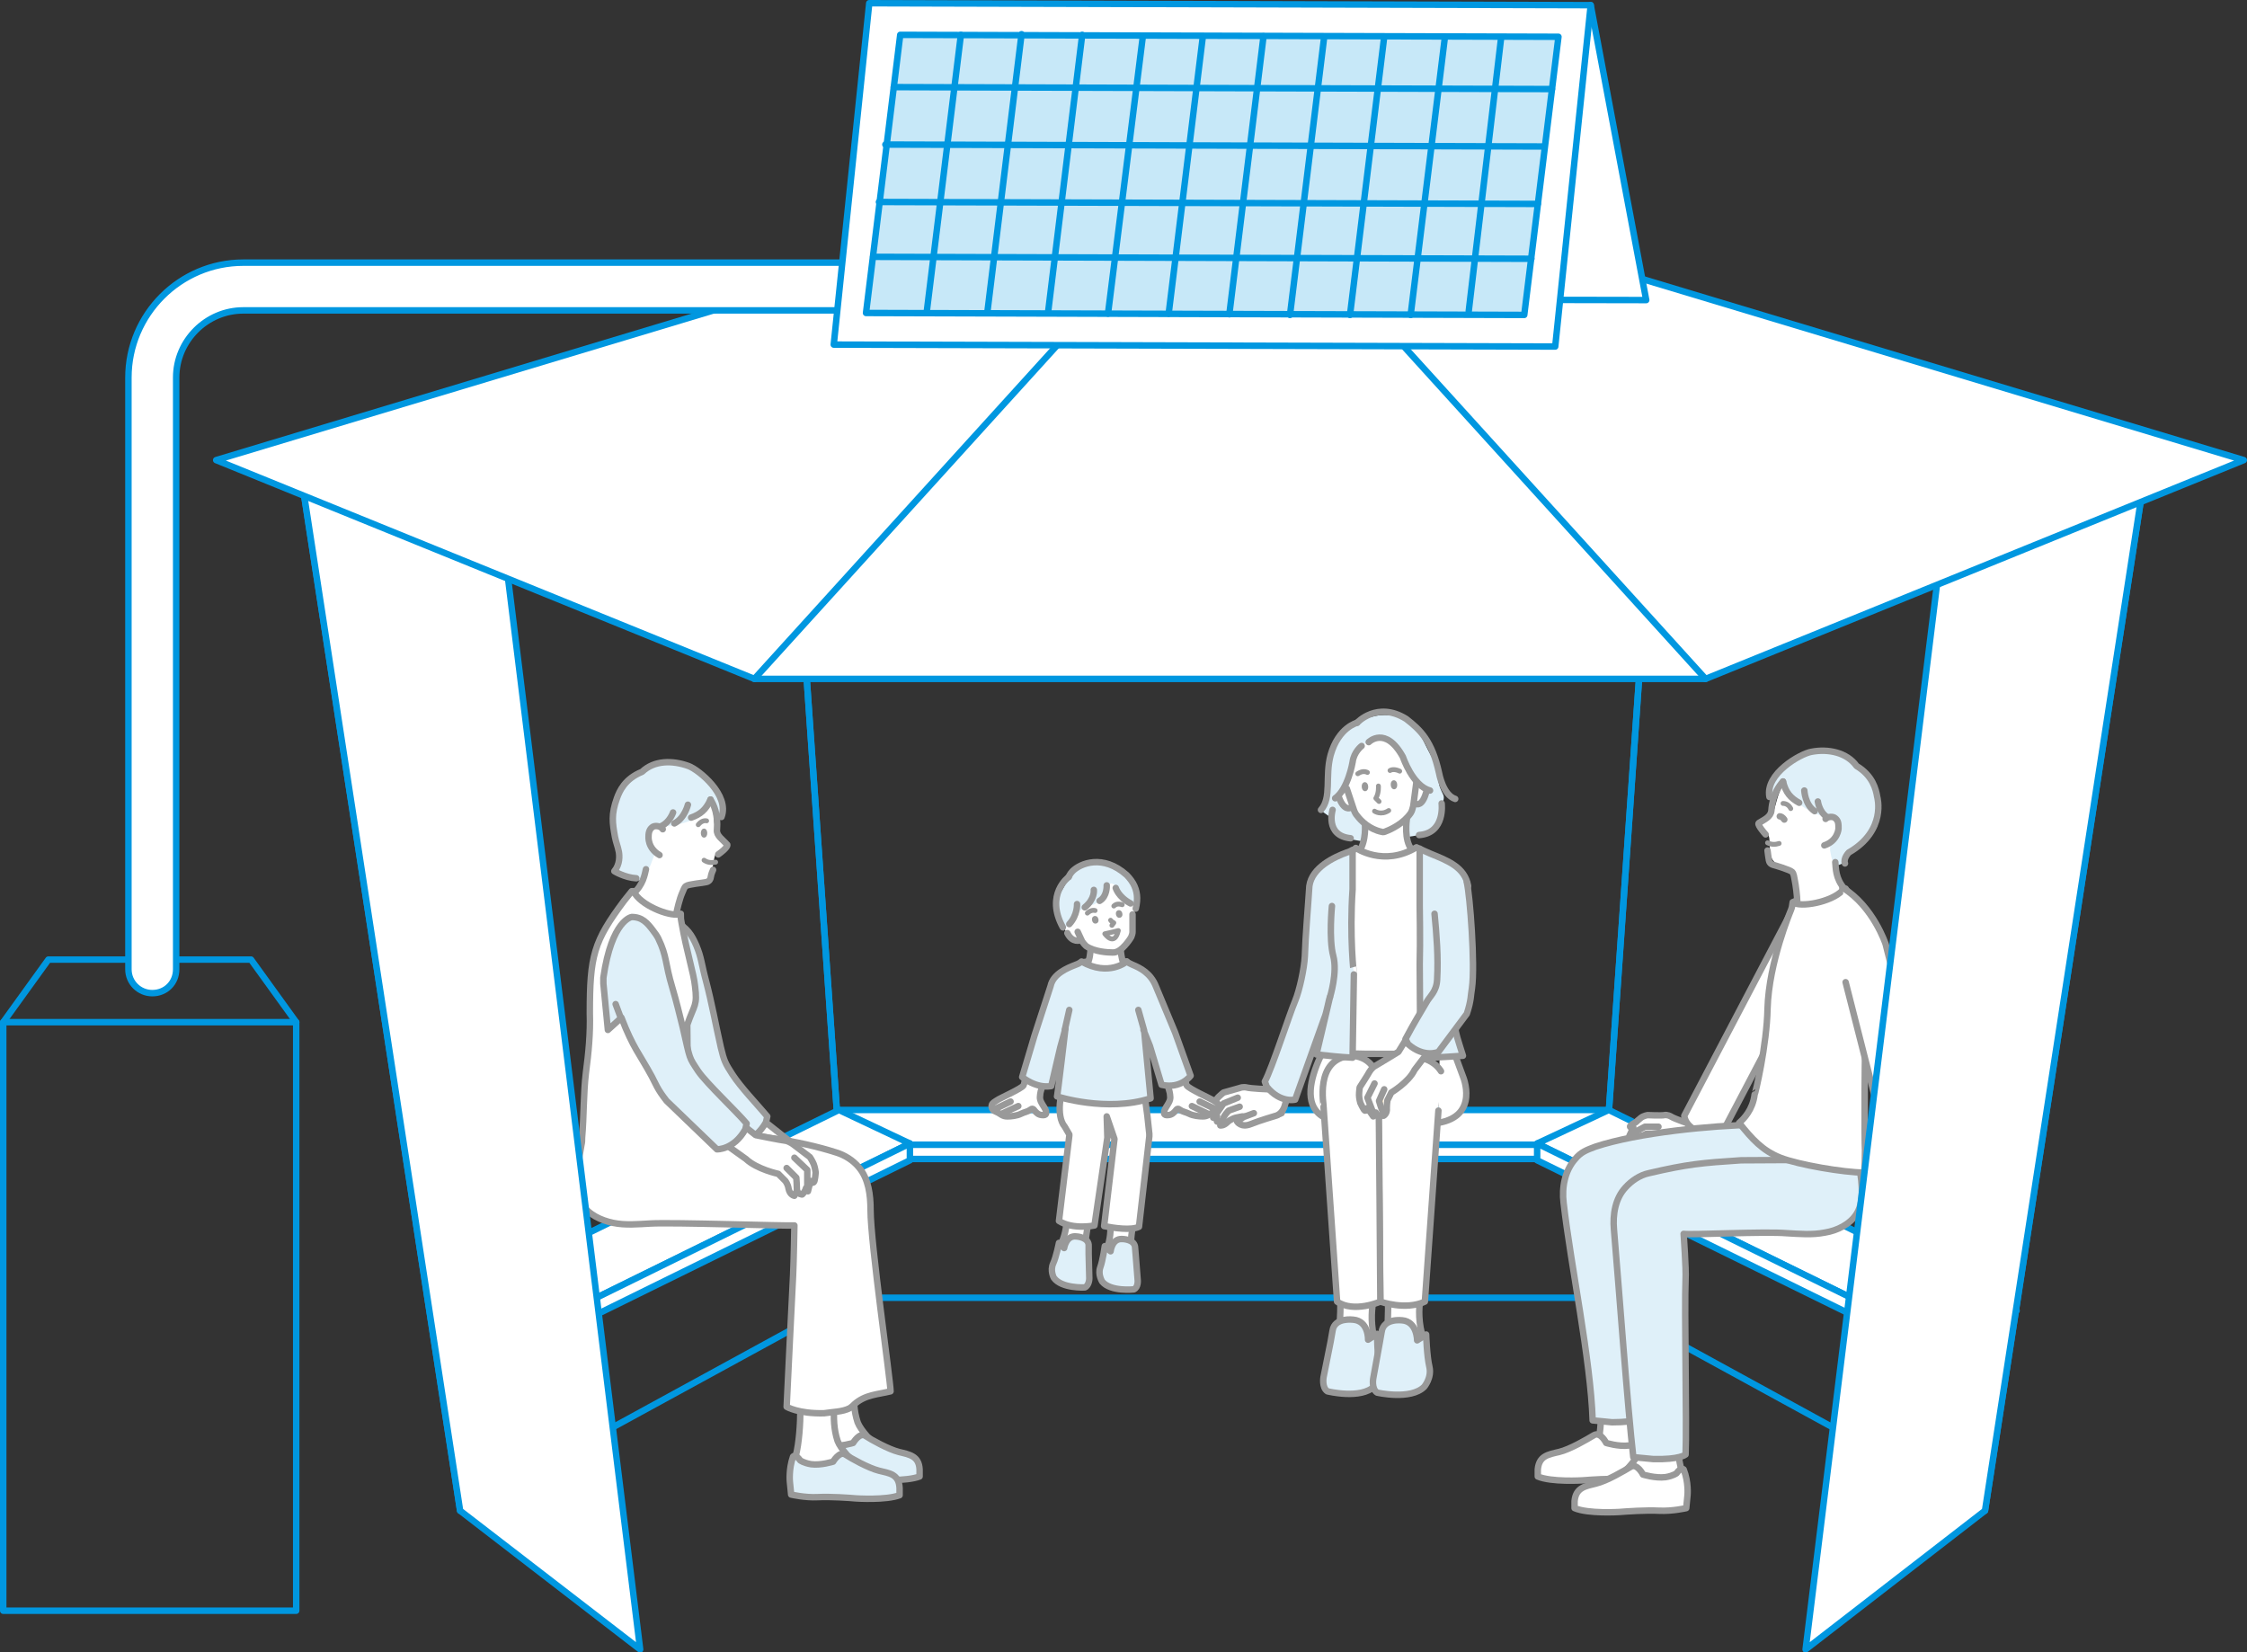
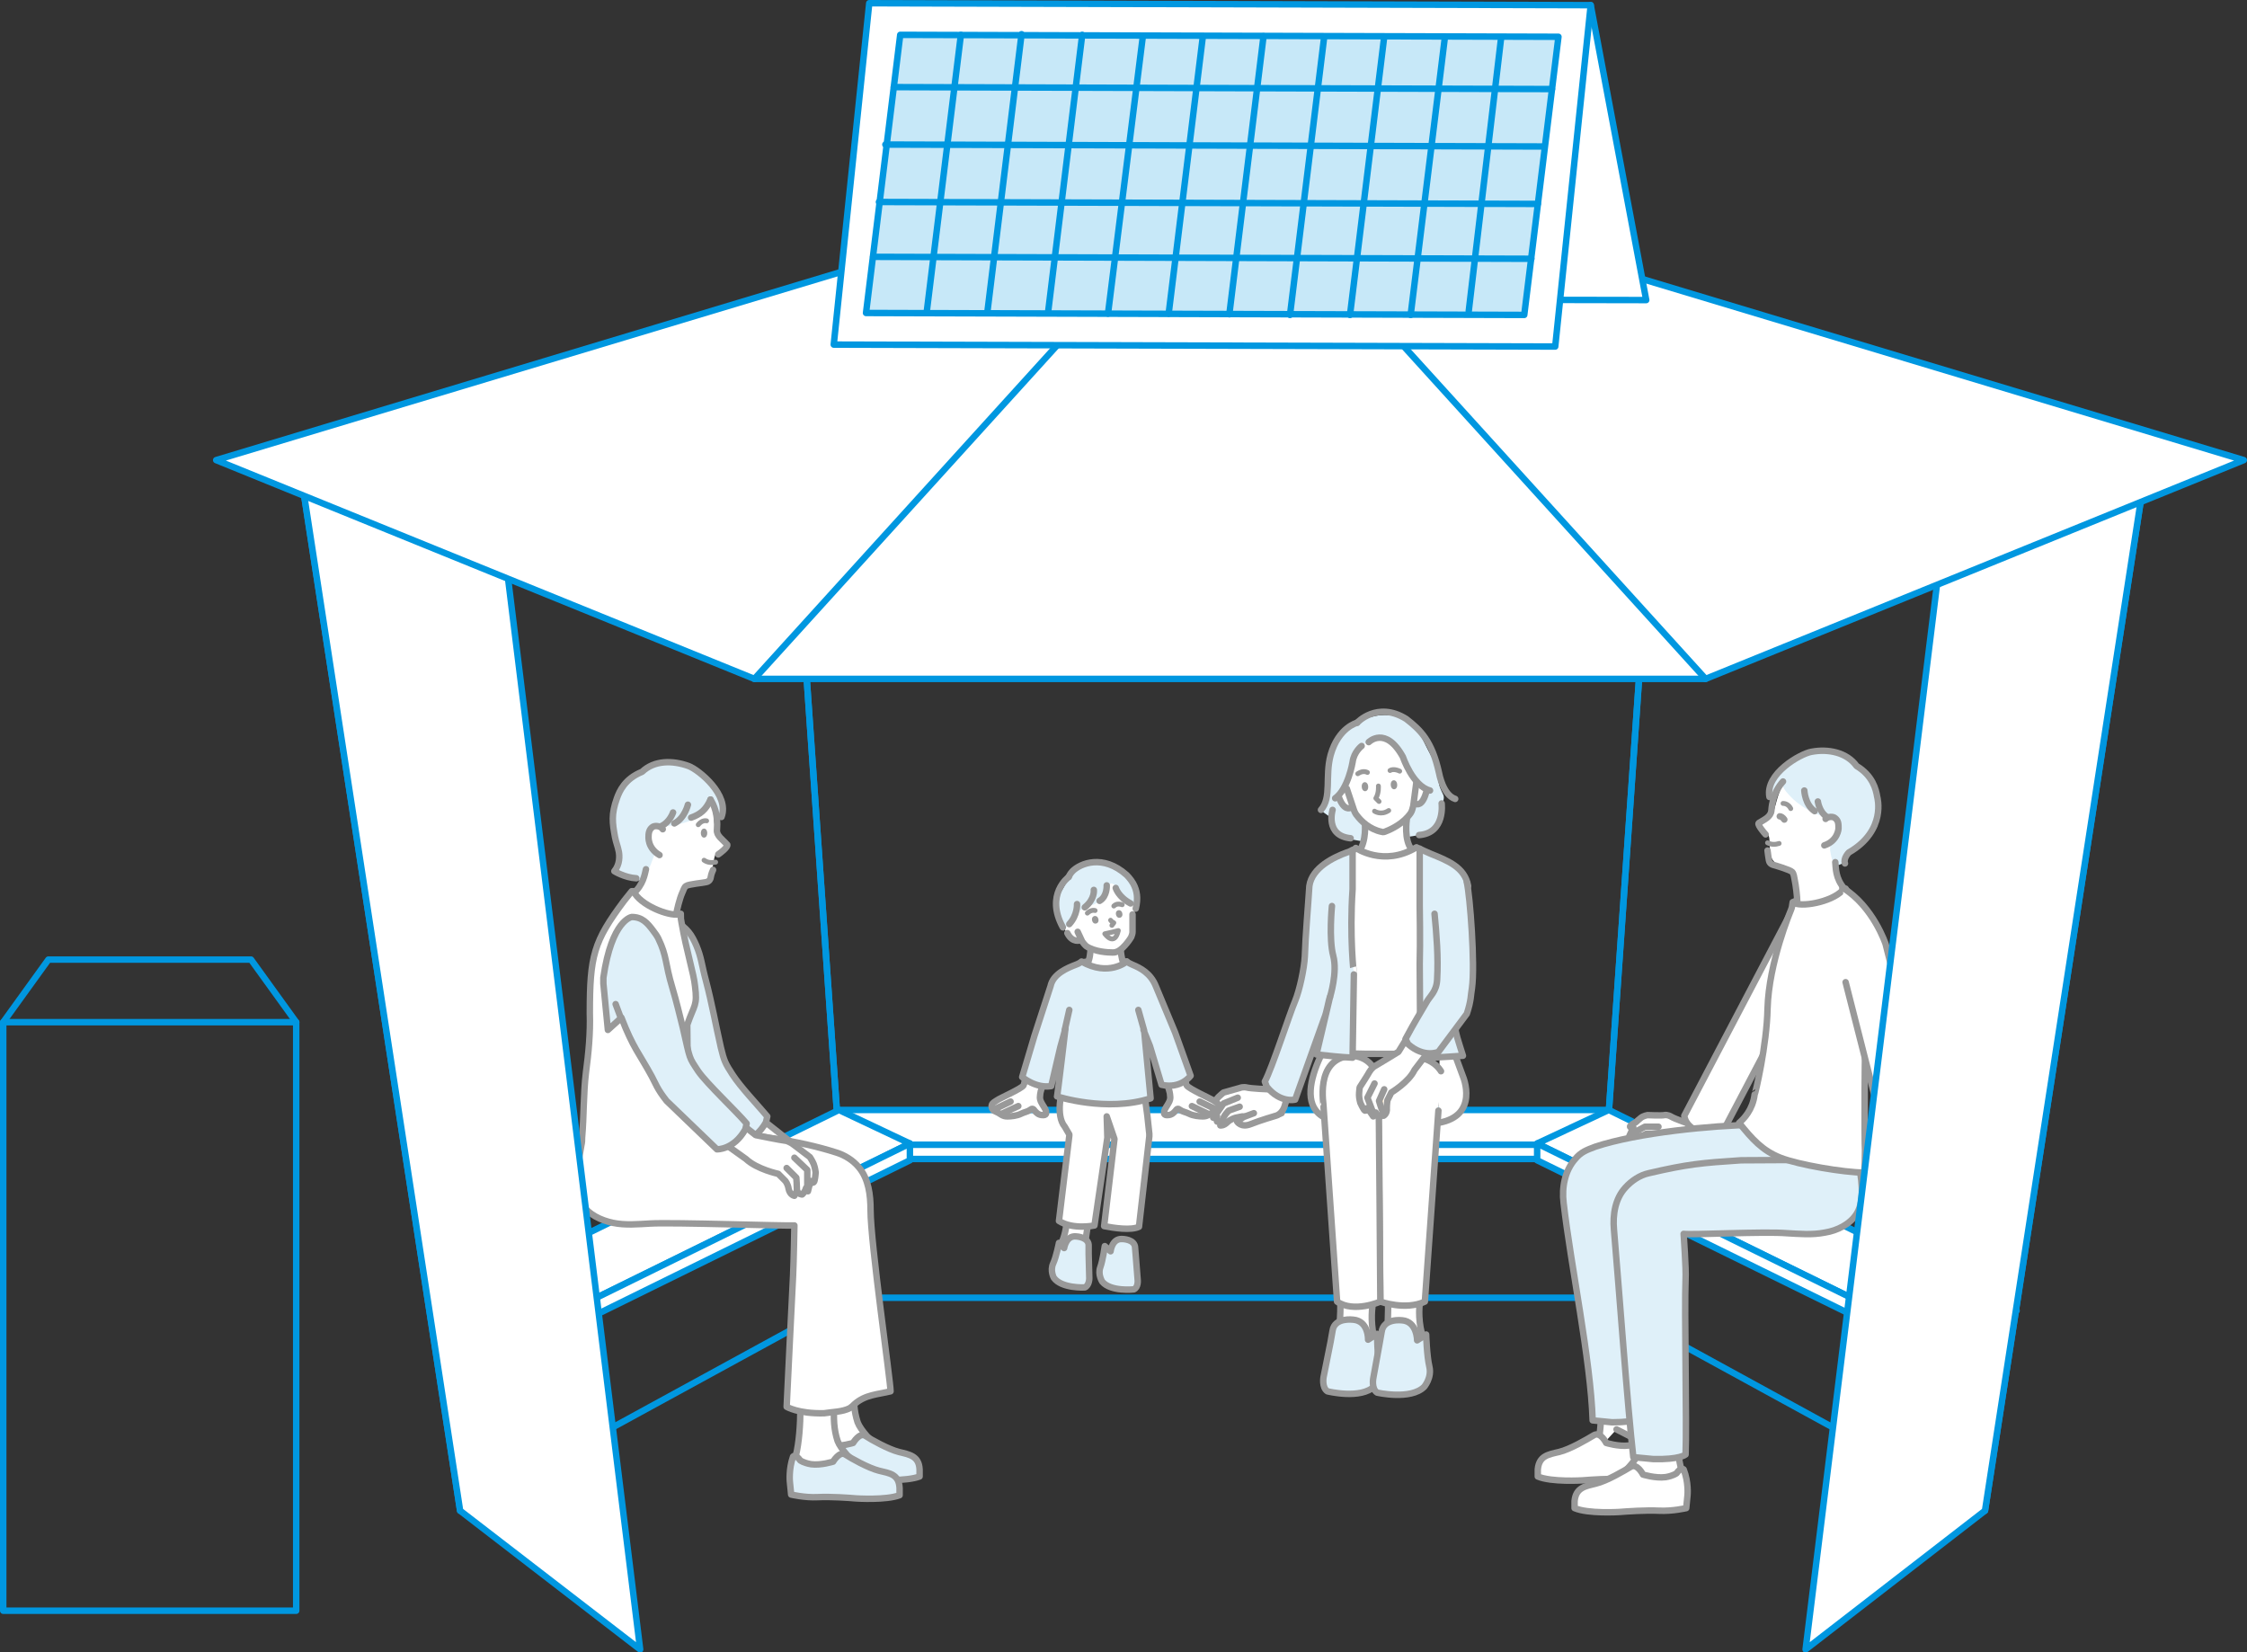
<svg xmlns="http://www.w3.org/2000/svg" version="1.1" id="b" x="0px" y="0px" viewBox="0 0 348.2 256" style="enable-background:new 0 0 348.2 256;" xml:space="preserve">
  <rect x="0" y="0" width="348.2" height="256" fill="#333333" stroke="none" />
  <style type="text/css">
	.st0{fill:none;stroke:#0097E0;stroke-linecap:round;stroke-linejoin:round;}
	.st1{fill:#FFFFFF;stroke:#0097E0;stroke-linecap:round;stroke-linejoin:round;}
	.st2{fill:#FFFFFF;stroke:#999999;stroke-linecap:round;stroke-linejoin:round;}
	.st3{fill:#FFEDCC;stroke:#999999;stroke-linecap:round;stroke-linejoin:round;}
	.st4{fill:none;stroke:#999999;stroke-linecap:round;stroke-linejoin:round;}
	.st5{fill:#FFFFFF;}
	.st6{fill:#DFF0F9;}
	.st7{fill:none;stroke:#999999;stroke-width:0.75;stroke-linecap:round;stroke-linejoin:round;}
	.st8{fill:#999999;}
	.st9{fill:#DFF0F9;stroke:#999999;stroke-linecap:round;stroke-linejoin:round;}
	.st10{fill:#C7E8F8;stroke:#0097E0;stroke-linecap:round;stroke-linejoin:round;}
</style>
  <g id="c">
    <g>
      <polygon class="st0" points="307.6,234.1 247.3,201.1 256.9,63.4 332.6,72   " />
      <polyline class="st0" points="122.1,63.4 256.9,63.4 247.3,201.1 131.7,201.1 122.1,63.4   " />
      <polygon class="st1" points="249.3,172 130,172 131.7,177.4 247.3,177.4   " />
      <rect x="131.7" y="177.4" class="st1" width="115.6" height="2.2" />
      <polygon class="st1" points="312.5,203.1 249.3,172 238.2,177.2 301.5,208.3   " />
      <polygon class="st1" points="238.2,177.2 301.5,208.3 301.5,210.9 238.2,179.8   " />
      <g>
        <g>
          <path class="st2" d="M189.5,173.6c-0.4,0.4-0.9,0.2-0.9,0.2s-0.1-0.2,0-0.8c-0.1,0.4-0.6,0.2-0.6,0.2l0.1-1.4      c-0.3,0.3-0.5,0-0.5,0c-0.1-0.1,0.6-0.9,0.6-0.9s0.3-0.6,0.6-0.9s0.8-0.7,0.8-0.7s2.1-0.6,2.5-0.7c0.5-0.2,1-0.1,1-0.1      c0.7,0.2,3.5,0.3,3.5,0.3l3.2-9.7l2.5,1.9l-3.7,11.5c-1.8,0.8-6.1,0.5-6.1,0.5l-1,0.2c0,0-0.8,0.2-1.3,0.7      c-0.6,0.6-1.1,0.5-1.1,0.5L189.5,173.6L189.5,173.6z" />
          <path class="st3" d="M192.1,171.5l-1.7,0.6c0,0-0.8,0.8-0.9,1.4" />
          <polyline class="st4" points="191.8,170.1 189.6,171 188.5,172.6     " />
        </g>
        <path class="st2" d="M194.3,172.5l-1.6,0.6l-1,0.7c0,0,0.6,1,2.1,0.4s3.9-1.3,3.9-1.3s1-0.2,1.4-1.6l0.7-2.5" />
      </g>
      <g>
        <g>
          <path class="st2" d="M253.8,176.8c-0.5,0.3-0.9,0-0.9,0s0-0.2,0.2-0.8c-0.2,0.3-0.6,0-0.6,0l0.6-1.3c-0.4,0.2-0.5-0.1-0.5-0.1      c-0.1-0.2,0.9-0.7,0.9-0.7s0.4-0.4,0.8-0.7s1-0.4,1-0.4s2.2,0.1,2.6,0c0.5-0.1,1,0.2,1,0.2c0.6,0.4,3.3,1.3,3.3,1.3l6-8.4      l1.8,2.5l-6.9,9.9c-2,0.2-6-1.3-6-1.3l-1-0.1c0,0-0.8,0-1.5,0.3c-0.8,0.4-1.2,0.2-1.2,0.2L253.8,176.8L253.8,176.8z" />
          <path class="st3" d="M256.9,175.7l-1.8,0c0,0-1,0.6-1.3,1" />
          <polyline class="st4" points="257,174.6 254.9,174.6 253.2,175.5     " />
        </g>
        <path class="st2" d="M258.6,177.1l-1.7,0.1l-1.2,0.4c0,0,0.3,1.1,1.9,1s4.1-0.1,4.1-0.1s1,0.1,1.8-1.1l1.4-2.2" />
      </g>
      <line class="st4" x1="173.9" y1="149" x2="174.6" y2="149" />
      <g>
        <path class="st2" d="M154.5,170.5c-0.3,0.2-0.7,0.4-0.8,0.7c-0.1,0.2,0,0.5,0.1,0.7s0.4,0.3,0.6,0.4c0.7,0.3,0.9,0.7,1.7,0.7     c0.6,0,1.5-0.1,2.1-0.4c0.6-0.3,1-0.3,1.4-0.6c0.4-0.3,0.5-0.2,0.8,0.2c0.2,0.2,0.5,0.6,1.2,0.6c0.2,0,0.4,0,0.5-0.2     c0-0.1,0-0.2,0-0.4c-0.1-0.4-0.5-0.9-0.7-1.3c-0.4-0.7-0.2-1.1-0.2-1.4c0-0.4,1.5-4.9,1.4-4.9c-0.6-0.4-2.5-0.2-3.1-0.6     c-0.2,0-0.6,3.7-0.9,4.2C158.3,168.7,154.9,170.2,154.5,170.5L154.5,170.5z" />
        <line class="st4" x1="157.8" y1="171.4" x2="155.2" y2="172.6" />
        <line class="st4" x1="156.6" y1="170.7" x2="154.1" y2="171.9" />
      </g>
      <g>
        <path class="st2" d="M188,170.5c0.3,0.2,0.7,0.4,0.8,0.7c0.1,0.2,0,0.5-0.1,0.7s-0.4,0.3-0.6,0.4c-0.7,0.3-0.9,0.7-1.7,0.7     c-0.6,0-1.5-0.1-2.1-0.4c-0.6-0.3-1-0.3-1.4-0.6c-0.4-0.3-0.5-0.2-0.8,0.2c-0.2,0.2-0.5,0.6-1.2,0.6c-0.2,0-0.4,0-0.5-0.2     c0-0.1,0-0.2,0-0.4c0.1-0.4,0.5-0.9,0.7-1.3c0.4-0.7,0.2-1.1,0.2-1.4c0-0.4-1.5-4.9-1.4-4.9c0.6-0.4,2.5-0.2,3.1-0.6     c0.2,0,0.6,3.7,0.9,4.2C184.2,168.7,187.5,170.2,188,170.5L188,170.5z" />
        <line class="st4" x1="184.7" y1="171.4" x2="187.2" y2="172.6" />
        <line class="st4" x1="185.9" y1="170.7" x2="188.4" y2="171.9" />
      </g>
      <path class="st5" d="M106.2,123c-1.5-0.1-3,0.3-4.2,1.1c-1,0.7-1.8,1.6-2.6,2.6c-0.2,0.2-0.4,0.5-0.5,0.8    c-0.1,0.3-0.1,0.6-0.1,0.8c0,1.4,0.2,2.9,0.6,4.2c0.3,0.9,0.6,1.9,0.4,2.9c-0.2,1.2-1.3,2.1-1.8,3.2c-0.1,0.2-0.1,0.3-0.1,0.5    c0,0.2,0.2,0.3,0.3,0.4c0.9,0.9,1.9,1.8,3,2.4s2.4,1,3.7,0.8c0.1-2,0.2-3.9,1.3-5.5c0.2-0.3,0.6-0.2,1-0.3c0.5-0.2,1.5-0.1,2-0.2    c0.6-0.2,0.9-1.3,1.1-1.9s0.3-1.3,0.4-1.9c0.1-0.4,0.3-0.9,0.7-1.1c0.2-0.1,0.5-0.1,0.7-0.2s0.4-0.3,0.4-0.5    c0-0.1-0.1-0.2-0.2-0.3c-0.4-0.6-1.2-1.1-1.4-1.8c-0.3-1.4-0.2-3-0.6-4.3c-0.4-1-1.8-1.9-2.7-2.2c-1-0.4-2.2-0.2-3.1,0.3" />
      <path class="st6" d="M95.1,135c0.8-1.1,0.8-2.4,0.7-3c-0.2-1-0.4-1.3-0.6-2.3c-0.4-2.2-0.6-3.5,0.3-6c0.4-1.2,1.3-3.1,3.9-4.1    c1.9-1.8,4.8-1.9,7.2-0.9c3,1.1,6.4,5.2,4.8,8.4c0.5-0.9-1.2-2-1.4-2.8c0.2,0.6-2,2.4-2.4,2.6c-1.2,0.6-2.9,1-4.2,1.1    c-0.7,0-1.6-0.3-2.2,0c-1.2,0.7-0.7,2.3-0.2,3.2c0.2,0.4,0.4,0.8,0.4,1.2c0,0.2-0.1,0.4-0.2,0.6c-0.4,1.2-0.8,2-1.4,3.1    c-0.1,0.1-0.2,0.2-0.3,0.3c-0.2,0.1-1.8-0.1-2.1-0.2c-0.8-0.2-1.6-0.4-2.3-0.9" />
      <path class="st4" d="M110.1,123.9c0.5,0.8,1.2,2.2,1,4.7c-0.1,0.9,0.9,1.5,1.5,2.2c0,0,0.1,0.1,0.1,0.1c0.1,0.4-1.1,1.3-1.4,1.5" />
      <path class="st7" d="M109.1,133.3c0.6,0.4,1.1,0.4,1.8,0.3" />
      <path class="st4" d="M110.5,134.8c-0.3,0.7-0.3,0.8-0.4,1.3c0,0-0.1,0.5-0.7,0.6c-0.3,0.1-2.7,0.3-3.1,0.6    c-0.3,0.2-0.4,0.7-0.6,1.1c-0.4,0.9-0.8,2.6-0.9,3.2" />
      <path class="st8" d="M109.6,129.1c0,0.4-0.2,0.7-0.5,0.7s-0.5-0.3-0.5-0.7s0.2-0.7,0.5-0.7S109.6,128.7,109.6,129.1z" />
      <path class="st7" d="M108.2,127.8c0.4-0.5,0.9-0.7,1.3-0.6" />
      <path class="st4" d="M110.1,123.9c-0.7,1.6-1.6,2.3-3,2.8" />
      <path class="st4" d="M102.7,128.5c-0.3-0.5-1.1-0.6-1.5-0.4c-0.5,0.3-0.7,0.8-0.7,1.5c0,0-0.2,1.8,1.7,2.9" />
      <path class="st4" d="M100.1,134.7c-0.2,0.8-0.4,2.4-2,3.8" />
      <path class="st4" d="M106.6,124.7c0,0-0.5,2.1-2.1,2.9" />
      <path class="st4" d="M104.3,125.9c0,0-0.5,1.5-1.8,2.1" />
      <path class="st4" d="M111.8,126.6c1.3-3.4-3.5-7.3-5.1-7.9c-2.5-0.9-5.3-0.9-7.2,0.9c-2.7,1.1-3.5,3-3.9,4.1    c-0.9,2.5-0.7,3.8-0.3,6c0.2,1,0.4,1.3,0.6,2.3c0.1,0.6,0.2,1.9-0.7,3c0,0,1.6,1,3.4,1.1" />
      <path class="st5" d="M175.9,139.5c-0.3-1.2-1.8-2.5-2.7-3.2c-0.5-0.4-1.2-0.6-1.8-0.8c-0.6-0.2-1.2-0.3-1.9-0.2    c-0.5,0.1-1,0.4-1.4,0.8c-0.8,0.7-1.3,1.5-1.6,2.5s-1,1.6-1.4,2.4c-0.7,1.4-0.2,3.2,0.6,4.4c0.2,0.3,0.5,0.4,0.9,0.4    c0.4,0,1,0,1.4,0.2c0.4,0.2,0.6,0.6,1,0.7c0.3,0.1,0.7,0.1,1,0c0.8-0.1,1.7-0.3,2.3-0.8c0.6-0.5,0.9-1,1.6-1.4    c0.5-0.3,0.9-0.4,1.2-0.9C175.7,142.2,176.1,140.5,175.9,139.5L175.9,139.5z" />
      <path class="st2" d="M168.2,149.8c1-1,0.8-4,0.8-4l4.6,0.2c0,0,0,2.6,0.7,3.7l-2.7,2L168.2,149.8" />
      <polygon class="st0" points="71.3,234.1 131.7,201.1 122.1,63.4 46.4,72   " />
      <rect x="0.5" y="158.4" class="st0" width="45.4" height="91.2" />
      <polyline class="st0" points="45.9,158.4 38.9,148.7 7.5,148.7 0.5,158.4   " />
      <polygon class="st1" points="66.7,203.1 130,172 141,177.2 77.8,208.3   " />
      <polygon class="st1" points="141,177.2 77.8,208.3 77.8,210.9 141,179.8   " />
      <g>
-         <path class="st2" d="M171.9,188.6c0,0,0.8,2.9-0.9,6.1l4.1,0.6c0,0,0.1-5.1,0.8-6.8L171.9,188.6L171.9,188.6z" />
        <path class="st9" d="M172.1,193.9c0,0,0.2-2,1.8-1.9c0,0,2,0,2,1.4l0.1,1.2l0.3,3.8c0,0,0.1,1.1-0.6,1.4c0,0-3.6,0.4-4.9-1.2     c0,0-0.7-1.1-0.3-2.2s0.7-3.3,0.7-3.3L172.1,193.9L172.1,193.9z" />
      </g>
      <path class="st2" d="M165.2,187.6c0,0,0.6,2.9-1.2,6l4,0.8c0,0,0.4-5.1,1.2-6.7L165.2,187.6L165.2,187.6z" />
      <path class="st9" d="M164.9,193.4c0,0,0.3-2,1.9-1.8c0,0,2,0.1,1.9,1.5l0,1.2l0.1,3.8c0,0,0,1.1-0.7,1.4c0,0-3.6,0.2-4.8-1.5    c0,0-0.6-1.1-0.1-2.2c0.5-1.1,0.9-3.2,0.9-3.2L164.9,193.4L164.9,193.4z" />
      <path class="st2" d="M169.6,166.3l6.9,0.3c0,0,0.8,0.8,1.6,9.1c0,0.1,0,0.3,0,0.4l-1.6,14c-1.2,0.6-3.9,0.2-5.4-0.1l1.6-13.5    l-1.2-3.5l0.1,3.3l-2,13.6c0,0-3.3,0.7-5.5-0.7l1.6-13.2v-0.2l-0.7-1.2c-1.5-1.8-0.4-5.7-0.4-5.7l1-3.5l2.1,0.8" />
      <g>
        <path class="st2" d="M136.1,224.3c-1-0.9-2.7-2.6-3.2-3.9c-1.2-3.6-0.2-7.3,0.1-11.4l-6.1,1.5c0.4,3.3,0.4,10.4-0.9,13.5l5.6,2.4     l4.4-2.3" />
        <path class="st9" d="M139.3,225c-1.6-0.4-4.3-1.9-5.2-2.5c-0.9-0.6-1.9,1.1-1.9,1.1s-1.9,0.6-3.4,0.4c-1.2-0.2-1.7-0.6-1.7-0.6     c-0.7-1-1.1-0.6-1.1-0.6c-0.7,2-0.5,3.9-0.5,3.9l0.2,2c0,0,2.1,0.5,4.1,0.4c2.1-0.1,4.8,0.1,6,0.2c0,0,4.6,0.3,6.7-0.5l0-1.1     C142.4,225.6,140.9,225.4,139.3,225L139.3,225z" />
      </g>
      <g>
        <g>
          <path class="st2" d="M127.4,184.5c0.2,0.6,0.9,0.6,0.9,0.6s0.1-0.2,0.4-0.9c0,0.5,0.6,0.4,0.6,0.4l0.4-1.6      c0.2,0.5,0.5,0.2,0.5,0.2c0.2-0.1,0.3-1.5,0.3-1.5s-0.1-0.8-0.3-1.3s-0.6-1.1-0.6-1.1s-2.1,0.8-2.4,0.5      c-0.5-0.4-1.1-0.6-1.1-0.6c-0.9-0.1-4.8-3.2-4.8-3.2l-5.7-4.5l-4.6,2.7l8.9,5.6c1.7,1.6,5,2.3,5,2.3l1.1,1.1      c0,0,0.4,0.5,0.5,1.2c0.2,1,0.9,1.1,0.9,1.1L127.4,184.5L127.4,184.5z" />
          <path class="st3" d="M127.4,181l1.5,1.5c0,0,0.1,1.3,0.1,2" />
          <polyline class="st4" points="128.9,178.9 130.9,180.5 131.2,183     " />
          <polyline class="st4" points="128.2,179.9 130.2,181.8 130.2,184.2     " />
        </g>
        <path class="st9" d="M101.8,156.9c1.8,4.7,2.8,6.4,4.7,10c0.6,1.1,0.8,1.9,2.3,3.8l5.5,6.3c0,0,2.6,0.1,4.4-3.1l0.2-0.9     c-1.6-1.9-4.1-4.5-5.4-6.5c-1.1-1.7-1.3-2.1-1.8-4.2c-0.8-3.5-1.4-6.9-2.3-10.3c-0.7-2.6-0.7-3.6-1.5-5.5     c-0.3-0.7-0.7-1.5-1.2-2.1c-1-1.2-2.5-2-4-2" />
      </g>
      <path class="st2" d="M278.1,140.3l-17.1,32.6c0,0,0.2,3.3,5.9,2.6l13.6-25.9" />
-       <path class="st2" d="M244.8,227.7c1-1,2.1-1.6,2.5-2.9c1.1-3,0.9-8.6,0.6-12.9l6.2,1.5c-0.4,3.4-0.4,7.2,0.9,10.4l-5.8,5.9    l-4.5-2.3" />
+       <path class="st2" d="M244.8,227.7c1-1,2.1-1.6,2.5-2.9c1.1-3,0.9-8.6,0.6-12.9l6.2,1.5c-0.4,3.4-0.4,7.2,0.9,10.4l-4.5-2.3" />
      <path class="st2" d="M241.6,225c1.7-0.4,4.4-2,5.4-2.6c1-0.6,1.9,1.2,1.9,1.2s1.9,0.6,3.5,0.4c1.2-0.2,1.7-0.6,1.7-0.6    c0.7-1,1.1-0.6,1.1-0.6c0.8,2,0.6,4,0.6,4l-0.2,2c0,0-2.1,0.5-4.2,0.4c-2.1-0.1-4.9,0.1-6.2,0.2c0,0-4.8,0.3-6.9-0.6l0-1.1    C238.5,225.6,239.9,225.4,241.6,225L241.6,225z" />
      <path class="st5" d="M280.3,120.9c1.5,0.1,2.9,0.8,4,1.8c0.9,0.8,1.5,1.9,2.1,3c0.2,0.3,0.3,0.6,0.4,0.9c0,0.3,0,0.6,0,0.9    c-0.2,1.4-0.7,2.8-1.3,4.1c-0.4,0.9-1,1.8-1,2.8c0,1.3,0.9,2.3,1.3,3.6c0,0.2,0.1,0.4,0,0.5c-0.1,0.2-0.2,0.3-0.4,0.4    c-1.1,0.7-2.2,1.5-3.4,1.9s-2.6,0.6-3.8,0.2c0.2-2-0.1-4-0.8-5.8c-0.1-0.4-0.3-0.7-0.6-0.9c-0.4-0.3-1-0.3-1.5-0.5    c-0.6-0.3-0.9-1-1-1.6s0-1.3-0.1-2c0-0.4-0.1-0.9-0.5-1.2c-0.2-0.1-0.4-0.2-0.6-0.3s-0.4-0.4-0.3-0.6c0-0.1,0.1-0.2,0.2-0.3    c0.5-0.5,1.4-0.9,1.7-1.6c0.5-1.4,0.7-2.9,1.4-4.2c0.5-0.9,2.1-1.6,3.1-1.7c1.1-0.2,2.2,0.2,3,0.9" />
      <path class="st6" d="M290.9,123.5c-0.2-1.2-0.7-3.3-3.2-4.8c-1.6-2.2-4.4-2.7-7-2.2c-3.2,0.6-7.3,4.1-6.3,7.6    c-0.3-1,1.5-1.8,1.9-2.5c-0.3,0.5,1.7,2.4,2.1,2.7c1,0.8,2.6,1.8,3.9,2.1c0.7,0.2,1.7-0.1,2.2,0.4c1,0.9,0.3,2.4-0.3,3.3    c-0.2,0.4-0.5,0.7-0.6,1.1c0,0.2,0,0.4,0,0.6c0.2,0.9,0.3,2.8,1.7,2.1c0.4-0.2,0.7-0.6,0.9-1c0.2-0.4,0.2-0.8,0.5-1.1    c0.2-0.2,0.5-0.4,0.8-0.5c0.7-0.4,1.4-0.8,1.9-1.4c0.5-0.5,1.2-1.2,1.5-1.9C291.1,126.5,291.1,124.9,290.9,123.5L290.9,123.5z" />
      <path class="st9" d="M246.8,220.1c-0.3-9.4-3.4-24.1-4.5-33.7c-0.3-2.4,0.2-5,1.8-6.8c0.9-1.1,1.8-1.4,3.1-1.9    c6.6-2.2,18.2-3.3,24.6-3.4l12.8,3.4c0.5,2.6,0.8,4.4-0.6,6.7c-1,1.7-3,2.7-4.9,3.1s-4,0.2-5.9,0.1c-3.5-0.3-4.8-0.3-8.3-0.6    c-1.6-0.1-5.2,0-6.8,0.2c-0.9,0.1-3.7,0.7-4.3,0.3c0,0.3,0,0.6-0.2,0.9c-0.4,0.4-0.9-0.1-1-0.5c0,0.4-0.4,0.9-0.8,0.6    c1.2,1.4,1.2,4.6,1.1,6.5c-0.2,4.8,2.1,19.9,1.9,24.6c0,0-0.9,0.8-5,0.8L246.8,220.1L246.8,220.1z" />
      <path class="st2" d="M250.6,229.2c1-1,2.8-2.7,3.3-4c1.3-3.8,0.2-7.5-0.1-11.7l6.2,1.5c-0.4,3.4-0.4,10.7,0.9,13.8l-5.7,2.5    l-4.5-2.3" />
      <path class="st9" d="M253.1,225.8c-0.9-7.8-2.2-26-3-35.3c-0.2-2.3,0.2-4.8,1.8-6.5c0.9-1,2.2-1.9,3.6-2.2c6-1.4,8.2-1.6,14.3-2    l18.1-0.1c0.5,2.5,1.2,6.2-0.2,8.4c-1,1.6-3,2.6-4.9,2.9c-2,0.4-4,0.2-5.9,0.1c-3.5-0.3-14.9,0.3-16,0.1c0,0.3,0.4,5.3,0.3,7.1    c-0.2,4.6,0.2,22.5,0,27.1c0,0-0.9,0.8-5,0.7L253.1,225.8L253.1,225.8z" />
      <path class="st2" d="M273.9,156.3c0.2-7.2,3.6-15.2,3.6-15.2c0.2-0.5,0.2-0.6,0.3-1.3l0.5-0.2l-0.5,0.2c1.1,0.9,6,0,7.7-1.8l0-0.4    l0.5,0.1l1,1.7c3.6,7.1,3.1,9.4,2.2,18.5c-0.3,3-0.3,19.5-0.2,20.3c0,0.1,0,3.5-0.2,3.5c-3,0-10.1-1.2-12.9-2.3    c-2.8-1.1-4.4-2.9-6.4-5.4c0.7-0.6,2.1-2,2.4-4.4C272,169.6,273.8,161.9,273.9,156.3L273.9,156.3z" />
      <path class="st4" d="M276.3,121.1c-0.6,0.7-1.6,1.9-1.8,4.5c-0.1,1-1.1,1.4-1.9,1.9c0,0-0.1,0.1-0.1,0.1c-0.1,0.3,0.9,1.5,1.1,1.7    " />
      <path class="st7" d="M275.7,130.7c-0.6,0.2-1.2,0.2-1.8-0.1" />
      <path class="st4" d="M278.5,139.6c0-0.6-0.2-2.4-0.4-3.3c-0.1-0.4-0.1-0.9-0.4-1.2c-0.3-0.3-2.6-1-3-1.1c-0.6-0.2-0.6-0.8-0.6-0.8    c-0.1-0.5-0.1-0.7-0.2-1.4" />
      <path class="st7" d="M277.5,125.3c-0.3-0.6-0.8-0.8-1.2-0.8" />
      <path class="st4" d="M276.5,127c-0.2-0.3-0.5-0.5-0.7-0.5" />
-       <path class="st4" d="M276.3,121.1c0.4,1.7,1.2,2.6,2.5,3.3" />
      <path class="st4" d="M282.9,126.9c0.4-0.4,1.2-0.4,1.5-0.1c0.5,0.4,0.5,0.9,0.5,1.6c0,0-0.1,1.9-2.2,2.6" />
      <path class="st4" d="M274.2,123.5c-0.7-3.6,4.8-6.7,6.5-7c2.6-0.5,5.5,0.1,7,2.2c2.5,1.5,3,3.6,3.2,4.8c0,0,1.5,5.2-4.4,8.6    c0,0-0.9,0.9-0.6,1.7" />
      <path class="st4" d="M285.8,137.7c-1.4-1.6-1.3-3.2-1.4-4.1" />
      <path class="st4" d="M279.6,122.5c0,0,0.1,2.2,1.6,3.2" />
      <path class="st4" d="M281.7,124.2c0,0,0.2,1.6,1.4,2.4" />
      <path class="st2" d="M247.3,229.9c1.7-0.4,4.4-2,5.4-2.6c1-0.6,1.9,1.2,1.9,1.2s1.9,0.6,3.5,0.4c1.2-0.2,1.7-0.6,1.7-0.6    c0.7-1,1.1-0.6,1.1-0.6c0.8,2,0.6,4,0.6,4l-0.2,2c0,0-2.1,0.5-4.2,0.4c-2.1-0.1-4.9,0.1-6.2,0.2c0,0-4.8,0.3-6.9-0.6l0-1.1    C244.2,230.5,245.7,230.3,247.3,229.9L247.3,229.9z" />
      <path class="st2" d="M286,152.2l8.3,32.6c5.6,1.4,6.8-3.3,6.8-3.3l-8.9-35.2c0,0-1.9-5.8-6.6-8.7" />
      <g>
        <path class="st2" d="M133,227.2c-1-0.9-2.7-2.6-3.2-3.9c-1.2-3.6-0.2-7.3,0.1-11.4l-6.1,1.5c0.4,3.3,0.4,10.4-0.9,13.5l5.6,2.4     l4.4-2.3" />
        <path class="st9" d="M136.2,227.9c-1.6-0.4-4.3-1.9-5.2-2.5c-0.9-0.6-1.9,1.1-1.9,1.1s-1.9,0.6-3.4,0.4c-1.2-0.2-1.7-0.6-1.7-0.6     c-0.7-1-1.1-0.6-1.1-0.6c-0.7,2-0.5,3.9-0.5,3.9l0.2,2c0,0,2.1,0.5,4.1,0.4c2.1-0.1,4.8,0.1,6,0.2c0,0,4.6,0.3,6.7-0.5l0-1.1     C139.3,228.4,137.8,228.3,136.2,227.9L136.2,227.9z" />
      </g>
      <path class="st2" d="M90.1,177.4c0.1-0.4,0.1-0.7,0.1-1.1c0.3-3.4,0.2-6.8,0.6-10.1c0.4-3,0.7-6.1,0.6-9.2    c0-8.9,0.6-11.1,5.3-17.4l1.2-1.5l0.5,0l0,0.4c1.4,2.1,5.9,3.7,7.1,3.1c0,0.8,0,0.8,0.1,1.3c0.8,4.6,1.9,7.9,2.1,9.9    c0.4,3.1-0.1,2.8-1.2,6c0,0,0.1,13.2,0.2,13.2c0,0.1,1.4,1,1.4,1c0.7,0.6,1.3,1.9,1.7,2.5c6.4,0.2,13.9,1.2,19.8,3.1    c1.3,0.4,2.6,1.2,3.5,2.3c1.5,1.8,1.8,4.3,1.8,6.6c0,5.1,3.1,26.5,3.1,28.1c-2,0.5-3.9,0.5-5.6,2c-0.2,0.2-0.4,0.4-0.7,0.6    c-1.1,0.6-2.8,0.6-4,0.8c-4,0.1-5.8-1-5.8-1c0.2-4.7,0.8-16,1-20.4c0.1-2.2,0.2-7.4,0.2-7.7c-1.1,0.1-18.8-0.5-22.3-0.3    c-1.9,0.1-3.9,0.3-5.8-0.1s-3.8-1.3-4.8-2.9C88.6,184.5,89.6,180.5,90.1,177.4L90.1,177.4z" />
      <g>
        <g>
          <path class="st2" d="M123.5,184.5c0.2,0.6,0.8,0.6,0.8,0.6s0.4-0.3,0.6-1c0,0.5,0.3,0.5,0.3,0.5l0.4-1.6      c0.2,0.5,0.5,0.2,0.5,0.2c0.2-0.1,0.3-1.5,0.3-1.5s-0.1-0.8-0.3-1.3s-0.6-1.1-0.6-1.1s-2.1-1.6-2.5-1.9      c-0.5-0.4-1.1-0.6-1.1-0.6c-0.9-0.1-4.8-0.9-4.8-0.9l-5.7-4.5l-4.2,2.2l8.4,6c1.7,1.6,5,2.3,5,2.3l1.1,1.1c0,0,0.4,0.5,0.5,1.2      c0.2,1,0.9,1.1,0.9,1.1L123.5,184.5L123.5,184.5z" />
          <path class="st4" d="M121.9,181l1.5,1.5c0,0,0.1,1.3,0.1,2" />
          <polyline class="st4" points="123.1,179.4 125.1,181.3 125.1,183.8     " />
        </g>
        <path class="st9" d="M93.5,152.4l0.7,7.2l2.1-1.9c1.8,4.7,2.8,5.6,4.7,9.1c0.6,1.1,0.8,1.9,2.3,3.8l7.8,7.5c0,0,2.6,0.1,4.4-3.1     l0.2-0.9c-1.6-1.9-6.1-6.1-7.5-8.1c-1.5-2.3-1.2-1.6-2.4-6.8c-0.5-2-1-4.1-1.6-6.1c-1.2-4-0.8-4.8-2.2-7.7     c-0.2-0.4-0.5-0.8-0.8-1.2c-0.9-1.2-1.7-2.1-3.3-2.1c0,0-3.1,0.4-4.4,9.4C93.5,151.8,93.5,152.1,93.5,152.4L93.5,152.4z" />
      </g>
      <path class="st2" d="M175.5,141.7l0,2.7c0,0.3-0.1,0.5-0.2,0.8c-0.4,0.7-1.5,2.1-2.3,2.3c-0.2,0.1-0.4,0.1-0.6,0.1    c-0.7,0-2.8-0.1-4.1-1c-0.2-0.2-0.4-0.4-0.6-0.7l-0.7-1.5" />
      <path class="st7" d="M173.3,144.2c0,0-1.1,0.3-2.1,0.5C171.2,144.7,172.7,146.8,173.3,144.2z" />
      <path class="st2" d="M167.4,145.7c0,0-1.2,0.5-2-1.1" />
      <polygon class="st1" points="332.6,72 307.6,234.1 279.8,255.6 302.3,73.2   " />
      <polygon class="st1" points="46.4,72 71.3,234.1 99.2,255.6 76.7,73.2   " />
      <polygon class="st1" points="264.3,105.2 347.7,71.3 190.6,24 33.5,71.3 116.9,105.2   " />
      <line class="st0" x1="116.9" y1="105.2" x2="190.6" y2="24" />
      <line class="st0" x1="264.3" y1="105.2" x2="190.6" y2="24" />
-       <path class="st1" d="M23.6,153.9c-2,0-3.7-1.6-3.7-3.7V58.5c0-9.8,8-17.8,17.8-17.8H137c2,0,3.7,1.7,3.7,3.7s-1.6,3.7-3.7,3.7    H37.7c-5.7,0-10.4,4.7-10.4,10.4v91.7C27.3,152.3,25.7,153.9,23.6,153.9L23.6,153.9z" />
      <g>
        <polygon class="st1" points="246.5,0.8 255.1,46.5 148.2,46.3    " />
        <polygon class="st1" points="129.2,53.4 241,53.7 246.5,0.8 134.7,0.5    " />
        <g>
          <polygon class="st10" points="241.5,5.7 139.5,5.4 134.2,48.5 236.2,48.8     " />
          <line class="st0" x1="227.6" y1="48.2" x2="232.6" y2="6" />
          <line class="st0" x1="143.6" y1="48.4" x2="148.9" y2="5.4" />
          <line class="st0" x1="153" y1="48.4" x2="158.3" y2="5.3" />
          <line class="st0" x1="162.4" y1="48.5" x2="167.7" y2="5.4" />
          <line class="st0" x1="171.7" y1="48.6" x2="177.1" y2="5.6" />
          <line class="st0" x1="181.1" y1="48.6" x2="186.4" y2="5.6" />
          <line class="st0" x1="190.5" y1="48.7" x2="195.8" y2="5.6" />
          <line class="st0" x1="199.9" y1="48.8" x2="205.2" y2="5.7" />
          <line class="st0" x1="209.2" y1="48.8" x2="214.5" y2="5.7" />
          <line class="st0" x1="218.6" y1="48.8" x2="223.9" y2="5.8" />
          <line class="st0" x1="240.5" y1="13.8" x2="138.5" y2="13.5" />
          <line class="st0" x1="239.3" y1="22.7" x2="137.2" y2="22.4" />
          <line class="st0" x1="238.3" y1="31.6" x2="136.2" y2="31.3" />
          <line class="st0" x1="237.3" y1="40.1" x2="135.3" y2="39.8" />
        </g>
      </g>
      <ellipse transform="matrix(0.972 -0.234 0.234 0.972 -28.668 43.755)" class="st8" cx="169.8" cy="142.5" rx="0.5" ry="0.6" />
      <ellipse transform="matrix(0.972 -0.234 0.234 0.972 -28.349 44.597)" class="st8" cx="173.5" cy="141.6" rx="0.5" ry="0.6" />
      <path class="st7" d="M168.5,141.5c0.4-0.4,0.9-0.5,1.2-0.4" />
      <path class="st7" d="M173.9,140.2c-0.6-0.2-1-0.1-1.3,0.2" />
      <path class="st7" d="M172.1,142.6c0,0,0.1,0.2,0.5,0.4l-0.3,0.4" />
      <path class="st2" d="M207.9,158.1c0,0-8.8,12-2.6,15.1" />
      <path class="st2" d="M223.2,157.3l3.5,9.5c0,0,2.6,6.1-3.8,7.2" />
      <g>
        <path class="st2" d="M213.3,199.8c0,0-1.7,4,0.1,9.1l-6.1,0.1c0,0,0.8-7.4,0.2-10.1L213.3,199.8L213.3,199.8z" />
        <path class="st9" d="M212,207.6c0,0,0.1-2.9-2.3-3.1c0,0-2.9-0.4-3.2,1.7l-0.3,1.7l-1.1,5.5c0,0-0.3,1.6,0.6,2.2     c0,0,5.2,1.3,7.3-0.8c0,0,1.2-1.4,0.8-3.1s-0.4-5-0.4-5L212,207.6L212,207.6z" />
        <path class="st2" d="M220.6,199.3c0,0-1.7,4.1,0.3,9.1l-6.1,0.2c0,0,0.7-7.4,0-10.1L220.6,199.3L220.6,199.3z" />
        <path class="st9" d="M219.6,207.7c0,0,0-2.9-2.3-3.1c0,0-2.9-0.4-3.2,1.8l-0.3,1.7l-1,5.5c0,0-0.3,1.6,0.6,2.2     c0,0,5.2,1.2,7.3-0.9c0,0,1.2-1.4,0.8-3.1s-0.5-5-0.5-5L219.6,207.7L219.6,207.7z" />
      </g>
      <path class="st2" d="M223.3,166c0,0-1.8-3.3-6.8-1.8c0,0-2.9,0.3-2.9,8.9l0.3,28.6c0,0,3.9,1.4,6.9,0l2.1-29.6" />
      <path class="st2" d="M209.3,163.6c0,0,4.2-0.2,4.3,4.8c0.1,2.8,0.3,33.3,0.3,33.3s-4.1,1.8-6.7,0l-2.1-30.2    C205.2,171.4,203.6,164.1,209.3,163.6L209.3,163.6z" />
      <path class="st6" d="M207,114.6c-0.5,1.1-0.6,2.3-0.9,3.3c-0.5,2.2,0,4.5-1,6.5c-0.4,0.9-0.5,1.2,0.3,1.7c0.6,0.4,1.1,0.8,1.4,1.5    c0.2,0.4,0.2,0.9,0.4,1.3c0.5,1,2.5,1.2,3.5,1.4c1.2,0.2,2.6,0.6,3.8,0.4c0.5-0.1,1-0.3,1.5-0.5c1.4-0.5,3-0.6,4.5-0.9    c1.2-0.2,2.5-0.8,2.7-2.1c0.1-0.6-0.1-1.2,0-1.7c0.1-0.8,0.7-1.5,0.5-2.2c-0.1-0.3-0.3-0.6-0.4-0.9c-0.2-0.4-0.3-0.8-0.4-1.3    c-0.3-1.3-0.4-2.8-1.1-3.9c-0.6-1.1-1.1-2.2-1.7-3.3c-0.4-0.6-0.8-1.3-1.4-1.8c-1.1-0.9-2.6-1.3-4.1-1.3c-0.7,0-1.4,0.1-2.1,0.3    c-0.6,0.2-1.5,0.3-2.1,0.7c-0.1,0.1-0.2,0.2-0.3,0.2c-0.2,0.1-0.4,0.1-0.6,0.2c-0.4,0.1-0.7,0.3-1,0.6c-0.3,0.2-0.6,0.4-0.8,0.6    C207.5,113.7,207.2,114.2,207,114.6L207,114.6z" />
      <path class="st2" d="M218.9,132.3l-3.9,3.6l-4.4-3.9c1.2-1.8,0.9-4.4,0.9-4.4l6.5-0.6c0,0-0.5,3.2,0.8,4.7" />
      <path class="st5" d="M220.8,122.3c0,0-2.4-2.2-3-4.1s-1.6-4-3.3-3.7s-3.9,1-3.9,1l-1.9,6.2l-1.3,1.6l0.7,1.7l1,0.2l5,3.8l4.7-3.3    l0.9-1.4L220.8,122.3L220.8,122.3z" />
      <path class="st2" d="M208.7,122.2l1.1,3.3c0.1,0.3,0.3,0.7,0.5,0.9c0.6,0.8,1.9,2.1,3.8,2.5c0.2,0.1,0.5,0,0.7-0.1    c0.8-0.3,2.7-1.2,3.8-2.8c0.2-0.3,0.3-0.7,0.4-1.1l0.5-3.8" />
      <path class="st7" d="M213,125.7c0,0,1,0.7,2.2-0.1" />
      <path class="st4" d="M212.1,115c0,0,2.6-2.6,5.3,2.3c0,0,1.5,4.5,4.2,5.2" />
      <path class="st4" d="M211,115.6c0,0-1.2,0.9-1.4,2.5c0,0-0.7,4.2-2.7,5.6" />
      <path class="st4" d="M210.3,112c0,0-2.9,0.7-4.1,5c-0.9,3.3,0.2,6.6-1.5,8.5" />
      <path class="st4" d="M206.5,125.5c0,0-1.2,4,2.8,4.4" />
      <path class="st4" d="M210.3,112c0,0,3.1-3.4,7.6-0.6c2.2,1.7,4,3.4,5.1,8.4c0,0,0.6,3.4,2.5,4" />
      <path class="st4" d="M223.4,124.5c0,0,0.6,4.6-3.5,4.9" />
      <path class="st2" d="M209.2,125.2c0,0-0.9,0.5-1.7-1.6" />
      <path class="st2" d="M219.5,124.6c0,0,0.9,0.4,1.5-1.8" />
      <ellipse transform="matrix(0.998 -6.435814e-02 6.435814e-02 0.998 -7.381 14.154)" class="st8" cx="216" cy="121.6" rx="0.5" ry="0.7" />
      <ellipse transform="matrix(0.998 -6.435814e-02 6.435814e-02 0.998 -7.404 13.862)" class="st8" cx="211.5" cy="121.9" rx="0.5" ry="0.7" />
      <path class="st7" d="M216.9,119.5c-0.6-0.3-1.2-0.3-1.5-0.1" />
      <path class="st7" d="M210.4,119.9c0.6-0.4,1.1-0.4,1.5-0.2" />
      <path class="st7" d="M213.6,121.8c0,0,0.1,1.1-0.4,1.9l0.5,0.5" />
      <g>
        <path class="st2" d="M219.5,131.3c-5.1,3.1-9.4,0.1-9.4,0.1s-1.3,1.2-1.6,1.4l-0.2,30.4c3.7,0.2,10.5,0.1,13.6,0l-0.9-31     C220.5,131.9,219.5,131.3,219.5,131.3L219.5,131.3z" />
        <path class="st9" d="M209.6,137.8l0-6.1c-0.2,0.1-0.5,0.3-0.9,0.4c-1.9,0.7-5.4,2.3-5.8,5.2c-0.2,3.2-0.6,7.6-0.7,10.9     c-0.1,1.9-0.8,5.2-1.5,6.9c-0.9,2.1-3.6,10.5-4.7,12.5l0.3,0.8c2.1,2.6,4.4,2,4.4,2l4.5-12.6c0.4-0.9,0.7-2.9,0.9-3.3l-2.1,8.9     c1.8,0.2,3.6,0.4,5.6,0.5l0.2-12.9C209.8,151,209.1,145.2,209.6,137.8L209.6,137.8z" />
        <path class="st9" d="M220,149.4l0.1,14.6c3.9-0.2,6.6-0.4,6.6-0.4c-0.1-0.4-0.9-2.7-1.1-3.7c-0.1-0.4,0.1-1.1-0.2-1.4     c-0.2-0.2-0.6-0.4-0.6-0.8c0-0.3,0.2-0.5,0.3-0.8c0.1-0.4-0.5-0.8-0.8-1l-0.3-8.7l3.5-9.9c-0.5-2.9-3.1-3.9-5.8-5     c-0.9-0.4-1.4-0.6-1.7-0.8l0,8.8C220,140.4,220.1,146,220,149.4L220,149.4z" />
      </g>
      <g>
        <g>
          <path class="st2" d="M214.3,172.3c0,0.6-0.5,0.8-0.5,0.8s-0.2-0.1-0.6-0.7c0.2,0.4-0.4,0.6-0.4,0.6l-0.9-1.3      c0,0.5-0.4,0.4-0.4,0.4c-0.2-0.1-0.7-1.2-0.7-1.2s-0.2-0.7-0.2-1.2s0.1-1.2,0.1-1.2s1.3-2,1.5-2.4c0.3-0.5,0.7-0.8,0.7-0.8      c0.7-0.4,3.8-2.3,3.8-2.3l3.5-5.7l4.8,0.9l-5.8,7.6c-0.9,1.9-3.6,3.5-3.6,3.5l-0.6,1.2c0,0-0.1,0.6-0.1,1.2      c0.1,0.9-0.5,1.2-0.5,1.2L214.3,172.3L214.3,172.3z" />
          <path class="st3" d="M214.5,168.8l-0.8,1.8c0,0,0.3,1.1,0.6,1.7" />
          <polyline class="st4" points="213,167.9 211.9,170.1 212.7,172.2     " />
        </g>
        <path class="st9" d="M227.3,136.7c0.5,2.1,1.3,12.8,0.8,16.4c-0.2,1.1-0.1,1.9-0.8,4l-4.4,5.9c0,0-2.2,1-4.7-1.2l-0.4-0.8     c1.5-2.8,2.1-3.7,3.2-5.6c0.6-1.1,1.6-1.7,1.7-3.6c0.2-3.5-0.1-7.1-0.4-10.2" />
      </g>
      <path class="st4" d="M206.4,140.4c0,0-0.5,5.1,0.2,7.7c0.7,2.6-0.5,6.4-0.5,6.4" />
      <path class="st6" d="M164.2,142.3c0,0.1,0,0.2,0,0.4c0,0.1,0.5,1.6,0.6,1.5c0.7-0.9,1.4-1.8,2.2-2.8c0.1-0.1,0.2-0.2,0.3-0.3    c0.1-0.1,0.3-0.1,0.4-0.2c0.1-0.1,0.1-0.2,0.2-0.2c0.3-0.4,1-0.4,1.5-0.5c0.6-0.2,1.1-0.7,1.4-1.3c0.2-0.4,0.9-2.1,1.5-2    c0.1,0,0.5,0.3,0.5,0.3c0.5,0.8,0,0.2,0.4,1c0.5,0.9,1.5,1.8,2.6,1.9c0.1,0,0.2,0,0.3-0.1c0,0,0-0.1,0-0.1c0-0.7,0-1.4-0.3-2    c-0.2-0.4-0.5-0.8-0.7-1.2c-0.5-0.9-1.2-1.8-2.1-2.4c-1-0.6-2.3-0.8-3.5-0.7c-0.6,0-1.1,0.4-1.6,0.6c-1.5,0.6-2.2,1.6-2.9,3    c-0.6,1.2-1.4,2-1.3,3.3c0,0.3,0.6,1.1,0.6,1.4C164.2,142,164.2,142.1,164.2,142.3L164.2,142.3z" />
      <path class="st4" d="M165.6,135.9c0,0-3.7,2.7-0.9,7.8" />
      <path class="st4" d="M171.5,137.2c0,0,0.1,1.7-1.1,2.4" />
      <path class="st4" d="M169.5,137.9c0,0,0.2,1.4-1.4,2.7" />
      <path class="st4" d="M166.9,140.1c0,0,0.1,1.7-1.2,3.1" />
      <path class="st4" d="M172.9,137.6c0,0,0.4,1.4,2.3,2.4" />
      <path class="st4" d="M165.6,135.9c0,0,0.2-0.5,0.6-0.9c1.2-1.2,4.7-2.7,8.4,0.6c0,0,0.6,0.6,1,1.3c0.6,1.1,0.8,2.3,0.4,3.9" />
      <path class="st9" d="M176.4,156.5l0.9,3.2l1,10.5c-6.8,2.2-14.5-0.3-14.5-0.3c0.1-0.3,1.3-10.5,1.3-10.5l-0.8,2.9l-1.4,6    c-2.4,0.4-4.5-1.4-4.5-1.4l1.9-6.4l2.5-7.7l0,0c0.4-1.9,2.6-2.8,3.9-3.3c0.6-0.2,0.9-0.5,0.9-0.5c4.2,2.4,7,0,7,0s0.2,0.2,0.9,0.5    c1.2,0.5,2.8,1.3,3.6,3.3l3,7.2l2.4,6.7c0,0-1.5,2.1-4.5,1.4l-1.8-6l-1-2.5" />
      <line class="st4" x1="165" y1="159.6" x2="165.7" y2="156.5" />
      <line class="st4" x1="167.9" y1="149.1" x2="168.5" y2="149" />
      <line class="st4" x1="96.3" y1="158" x2="95.4" y2="155.6" />
    </g>
  </g>
</svg>